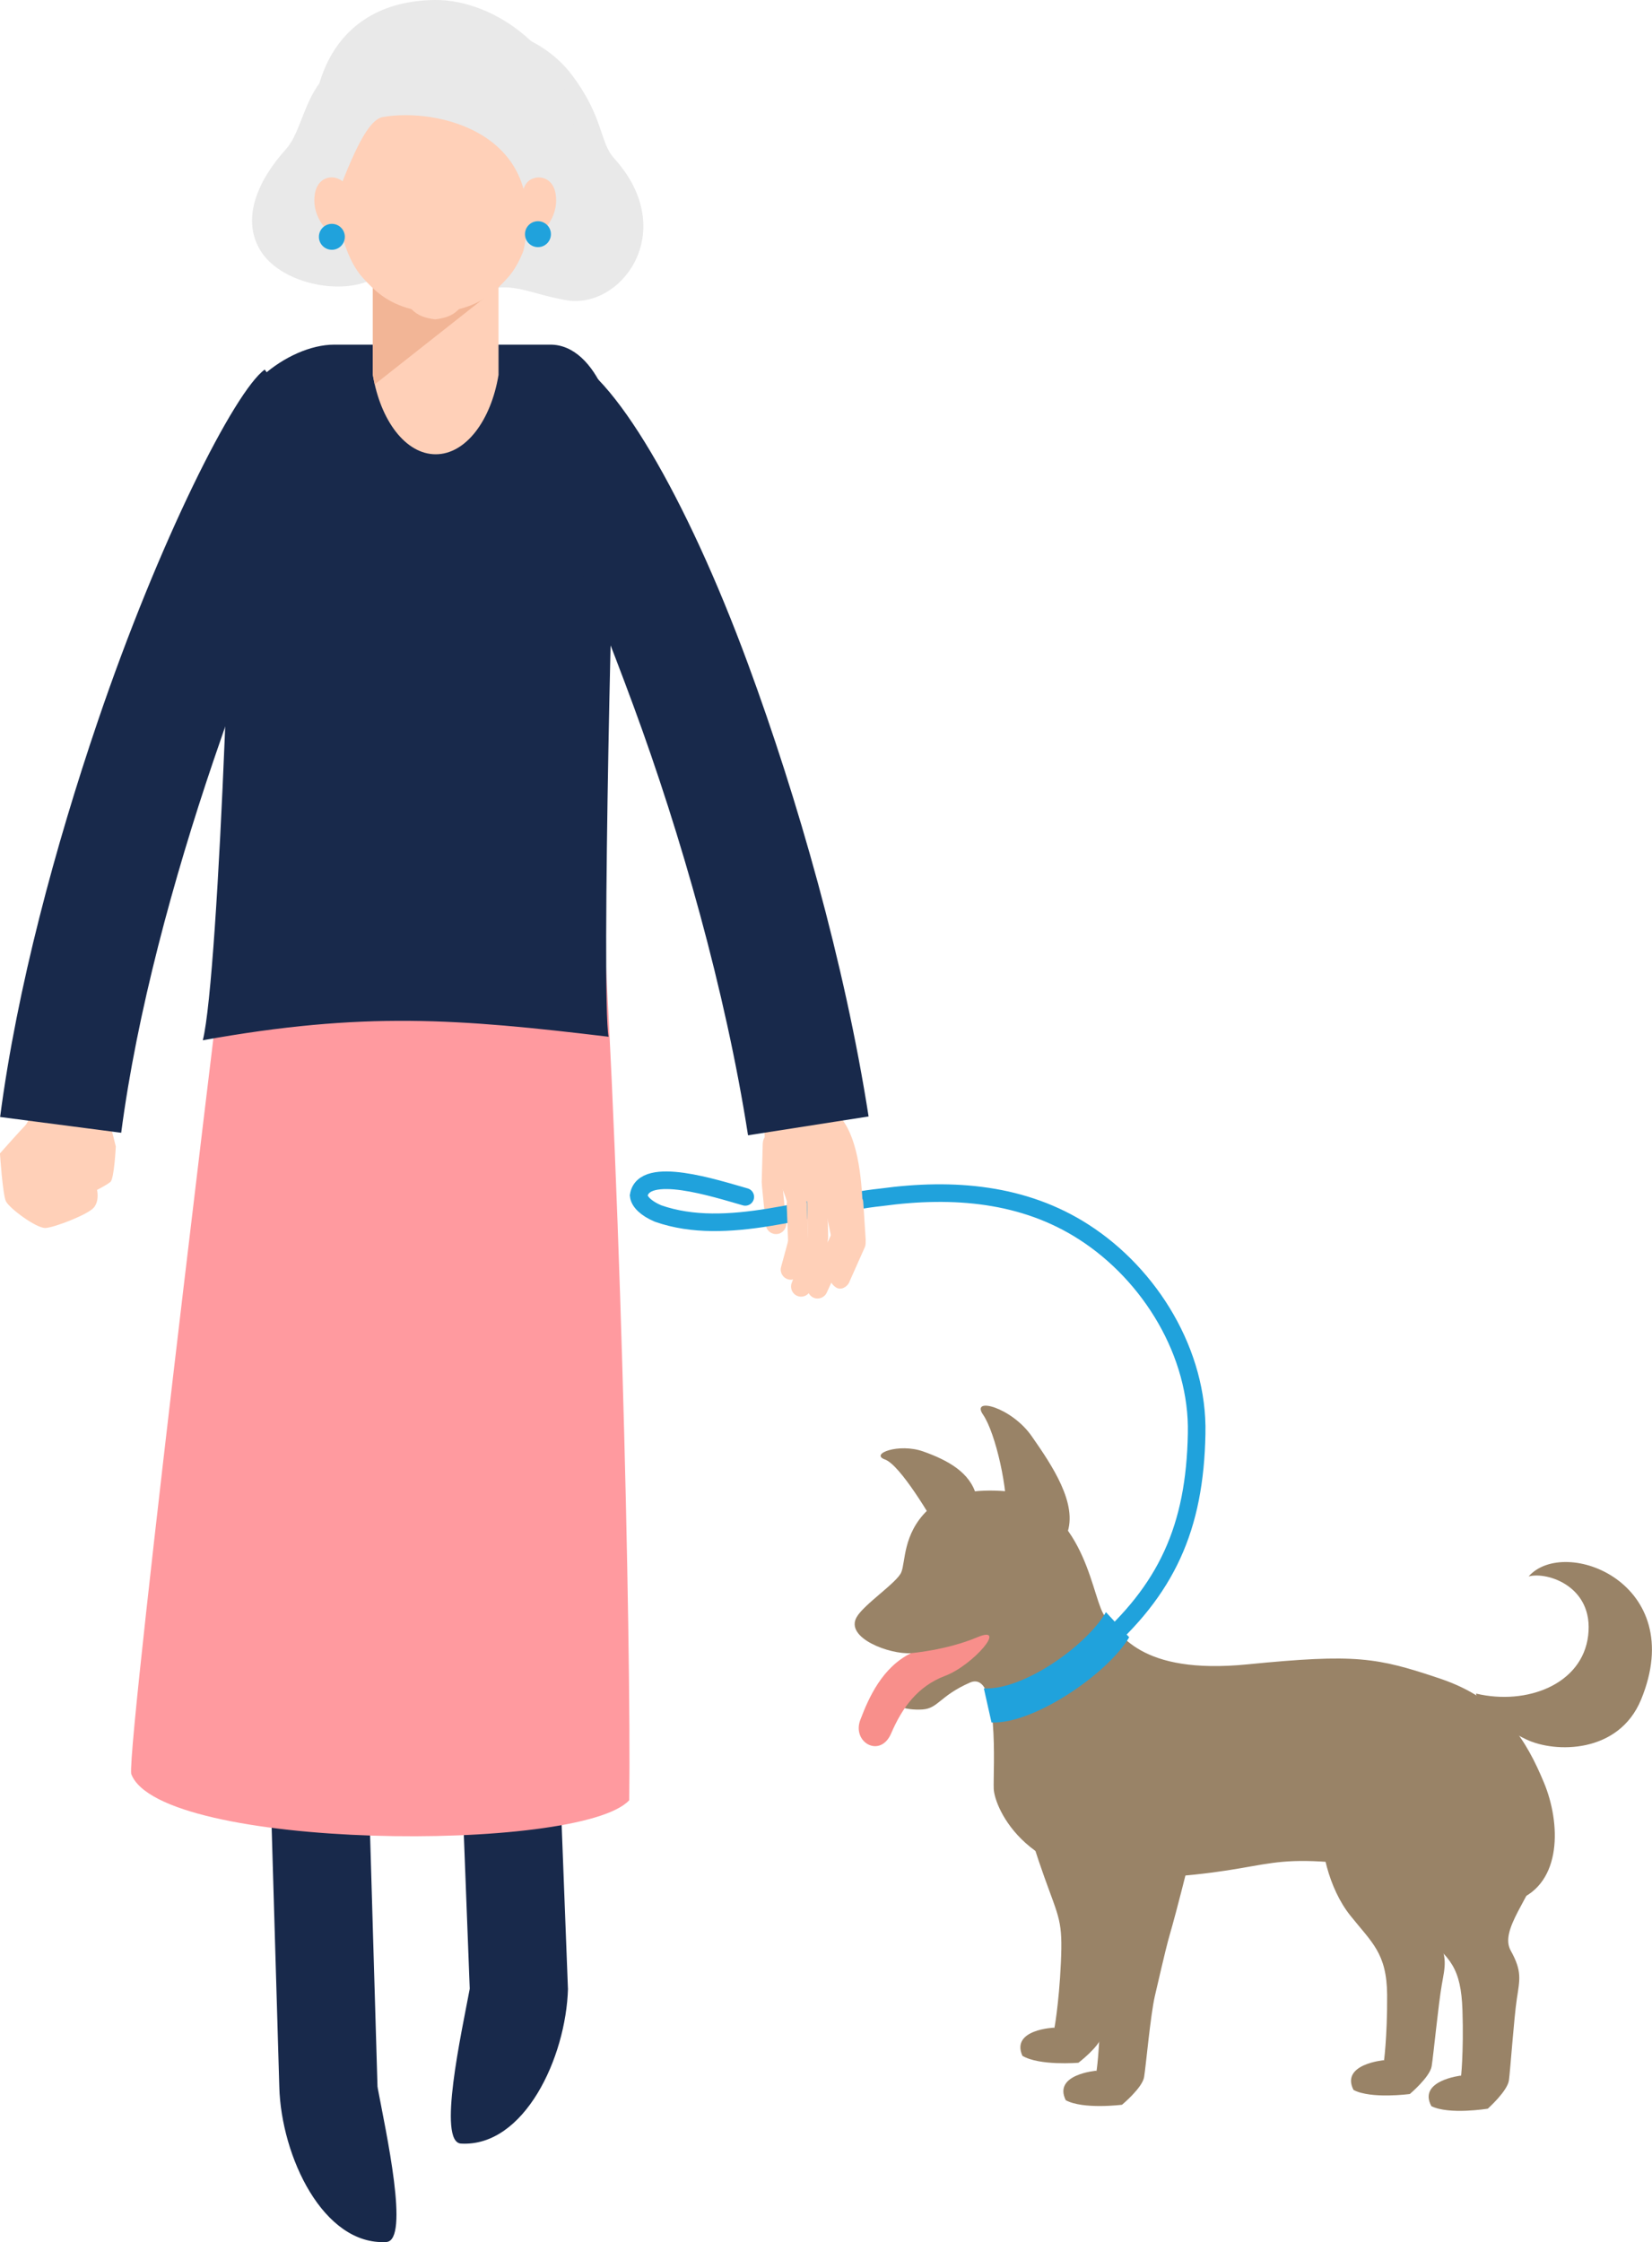
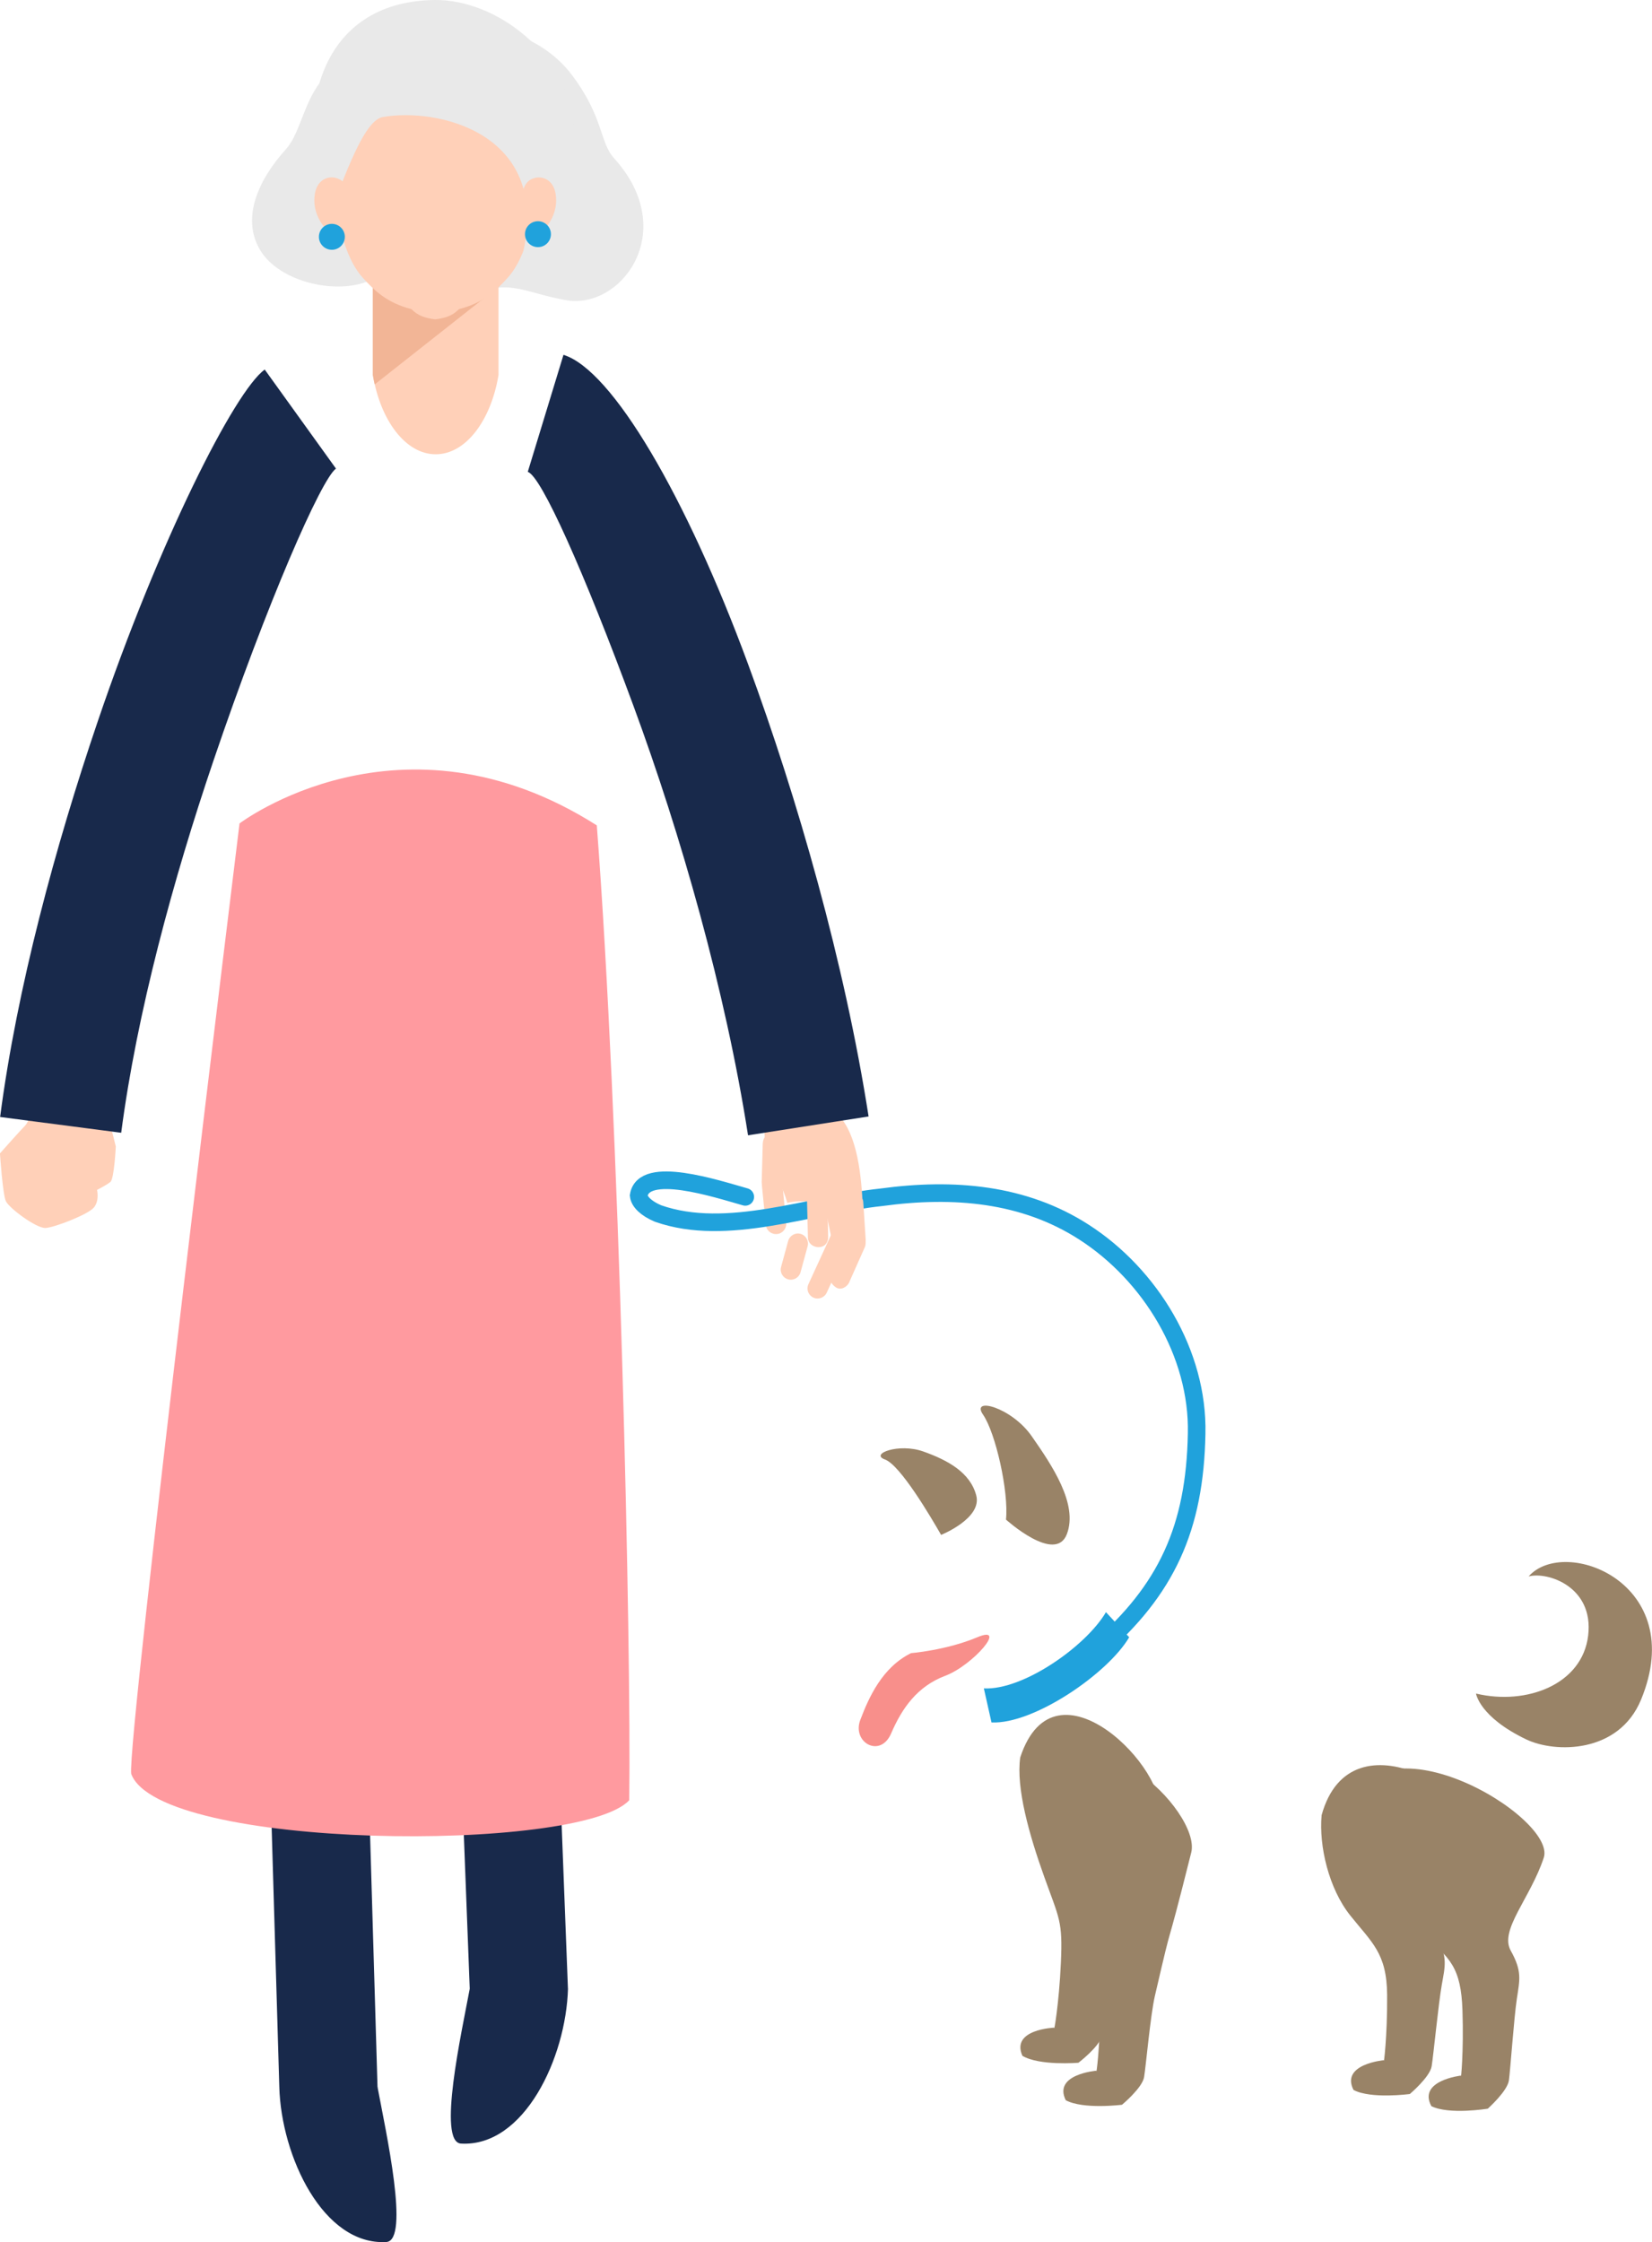
<svg xmlns="http://www.w3.org/2000/svg" id="_レイヤー_2" data-name="レイヤー_2" viewBox="0 0 281.6 382.21">
  <defs>
    <style>
      .cls-1, .cls-2 {
        fill: #20a2dc;
      }

      .cls-3 {
        fill: #ffd0b8;
      }

      .cls-3, .cls-4, .cls-5, .cls-2, .cls-6, .cls-7, .cls-8, .cls-9 {
        fill-rule: evenodd;
      }

      .cls-4 {
        fill: #f2b596;
      }

      .cls-5 {
        fill: #e9e9e9;
      }

      .cls-6 {
        fill: #ff9a9f;
      }

      .cls-7 {
        fill: #998367;
      }

      .cls-8 {
        fill: #f88f8b;
      }

      .cls-10 {
        fill: none;
        stroke: #20a2dc;
        stroke-linecap: round;
        stroke-miterlimit: 10;
        stroke-width: 3px;
      }

      .cls-9 {
        fill: #18294b;
      }
    </style>
  </defs>
  <g id="Design">
    <g>
      <g>
        <g>
          <path class="cls-3" d="M129.89,202.25l.65,6.59c.12.95.99,1.64,1.95,1.52h0c.95-.11,1.64-.99,1.52-1.95l-.65-6.59c-.1-.95-.99-1.48-1.95-1.52h0c-.96-.04-1.62.99-1.52,1.95Z" />
          <path class="cls-3" d="M130.02,194.88l-.18,6.62c0,.96.78,1.75,1.74,1.75h0c.96,0,1.75-.78,1.76-1.74l3.32-6.11c.46-.84-4.12-1.67-4.88-2.26h0c-.95-.17-1.73.78-1.75,1.74Z" />
        </g>
        <path class="cls-10" d="M187.02,281.29c11.85-10.23,16.67-20.85,16.96-36.93.3-13.6-7.84-27.02-19.23-34.34-10.18-6.55-22.13-7.61-34.53-5.92-12.17,1.29-26.27,6.9-38.06,2.76-2.05-.87-3.18-2.02-3.29-3.06.83-5.25,13.21-1.17,18.17.23" />
        <path class="cls-5" d="M66.31,9.05c12.9-8.38,25.59-3.65,31.11,3.64,5.52,7.29,4.74,11.51,7.26,14.29,11.28,12.48,1.18,25.86-8.21,24.19-6.19-1.11-8.89-3.06-13.53-1.74-4.64,1.32-13.93-4.71-19.45-1.84-5.52,2.87-15.9.67-19.22-5.08-3.31-5.74.22-12.37,4.42-17.01,4.2-4.64,2.84-16.27,17.62-16.45Z" />
        <path class="cls-3" d="M6.03,185.56c0,1.74-.92,5.49-1.74,6.31-.82.82-4.3,4.75-4.3,4.75,0,0,.46,6.95,1.01,8.14.55,1.19,5.21,4.66,6.77,4.57,1.55-.09,7.22-2.29,8.22-3.47,1.01-1.19.55-3.02.55-3.02,0,0,1.64-.82,2.29-1.37.64-.55.91-6.03.91-6.03,0,0-.82-3.47-1.19-4.3-.37-.82.82-7.5.82-7.5l-12.62-3.56-.73,5.48Z" />
        <path class="cls-9" d="M45.12,63c-5.12,3.69-18.01,29.19-28.47,60.01C9.47,144.14,2.89,168.4.02,190.41l20.64,2.69c2.66-20.4,8.89-43.29,15.72-63.41,9.21-27.13,18.38-48,20.89-49.81l-12.15-16.89Z" />
        <path class="cls-9" d="M65.85,382.19c4.04-.23-.06-18.74-1.5-26.43-4.7-.51-11.64.21-16.74,0,.32,11.81,7.48,27.05,18.25,26.43Z" />
        <path class="cls-9" d="M78.58,365.41c-4.04-.23.06-18.74,1.5-26.43,4.7-.5,11.64.21,16.74,0-.33,11.81-7.48,27.06-18.25,26.43Z" />
        <path class="cls-9" d="M77.96,284.05h16.74c.7,18.31,1.41,36.62,2.11,54.92-9.02,10.71-15.04,12.08-16.74,0l-2.11-54.92Z" />
        <path class="cls-9" d="M62.73,300.83h-16.74c.54,18.31,1.08,36.62,1.62,54.92,9.13,11.39,15.35,13.44,16.74,0l-1.62-54.92Z" />
        <path class="cls-6" d="M101.73,140.7c3.85,50.13,5.89,139.71,5.53,166.18-8.34,9.05-80.05,8.54-84.89-4.48-.84-5.04,18.46-162.03,18.46-162.03,0,0,27.5-20.9,60.9.33Z" />
-         <path class="cls-9" d="M34.57,177.34c2.81-11.14,5.59-92.1,4.68-102.07-.74-8.03,9.68-16.52,17.74-16.52,12.28,0,24.55,0,36.83,0,8.07,0,12.35,13.55,11.25,21.54-.58,4.26-2.6,89.94-1.33,96.44-25.7-3.08-41.72-4.34-69.17.6Z" />
        <g>
          <path class="cls-3" d="M84.74,39.71h-20.94c-.09.41-.17.83-.24,1.25v22.95c1.29,7.8,5.6,13.53,10.71,13.53s9.42-5.73,10.71-13.53v-22.95c-.07-.43-.15-.85-.24-1.25Z" />
          <path class="cls-4" d="M84.97,41.83h0v7.06s-21.1,16.64-21.1,16.64c-.12-.53-.23-1.06-.32-1.62v-22.08s0-.02,0-.02v-.04s0-.02,0-.02h0v-.04s0-.02,0-.02v-.04s0-.02,0-.02h0v-.02s0-.02,0-.02h0v-.04s0-.02,0-.02h0v-.04s0-.02,0-.02h0v-.02h0v-.02h0v-.04s0-.02,0-.02h0v-.02h0v-.02h0v-.02h0v-.02h0v-.02h0v-.02h0v-.02h0v-.02h0v-.02h0v-.02s0-.02,0-.02v-.02h0v-.02h0v-.02h0v-.04h0v-.02h0v-.02h0v-.02s0-.02,0-.02h0v-.02s0-.02,0-.02h0v-.02h0v-.02h0v-.02h0v-.02h0v-.02s0-.02,0-.02h0v-.02s0-.02,0-.02h0v-.04s0-.02,0-.02h0v-.02s0-.02,0-.02v-.02s0-.02,0-.02v-.04s0-.02,0-.02v-.02h20.95v.02s0,.02,0,.02v.02s0,.02,0,.02v.02h0v.02h0v.02h0v.04h0v.02h0v.04s0,0,0,0v.04h0v.04h0v.04h0v.04h0v.04h0v.02h0v.06s0,0,0,0h0v.08h.01v.02h0v.02s0,0,0,0h0v.02h0v.04h0v.02h0v.02h0v.02h0v.02h0v.02h0v.02s0,0,0,0h0v.02s0,.02,0,.02h0v.02h0v.02h0v.04s0,.01,0,.01h0s0,.02,0,.02v.02s0,.02,0,.02h0v.02h0v.02s0,0,0,0v.03s0,0,0,0h0v.02h0v.04s0,0,0,0h0v.05s0,0,0,0h0v.02h0v.04Z" />
        </g>
        <path class="cls-3" d="M74.19,9.1c4.27.1,17.13.5,17.36,15.5.23,15-2.98,20.5-5.01,22.75-2.03,2.24-4.13,4.27-8.3,5.35-1.08,1.09-2.23,1.51-4.05,1.74-1.82-.23-2.97-.65-4.06-1.74-4.16-1.08-6.26-3.11-8.29-5.35-2.02-2.24-5.24-7.75-5.01-22.75.22-15,13.09-15.41,17.36-15.5Z" />
        <path class="cls-5" d="M65.22,19.96c-3.67.65-7.36,13.1-9.67,17.87C49.26,16.34,55.99.18,74.13,0c10.41-.11,22.95,9.21,23.7,22.1.36,6.17.23,18.05-8.58,20.56,4.32-20.03-14.68-24.37-24.04-22.7Z" />
        <path class="cls-3" d="M89.22,32.25c.38-1,.86-1.69,2.1-1.95,1.24-.26,3.49.37,3.48,3.88,0,3.51-2.93,6.53-4.78,6.12-1.85-.42-.97-7.1-.79-8.04Z" />
        <path class="cls-3" d="M59.44,32.27c-.51-.95-1.14-1.72-2.37-1.98-1.24-.26-3.49.37-3.49,3.88,0,3.51,2.94,6.53,4.79,6.12,1.85-.42,1.07-8.02,1.07-8.02Z" />
        <circle class="cls-1" cx="91.7" cy="39.92" r="2.21" />
        <circle class="cls-1" cx="56.57" cy="40.37" r="2.21" />
      </g>
      <path class="cls-3" d="M136.46,216.88l1.21-4.44c.25-.91-.3-1.86-1.21-2.11h0c-.91-.25-1.86.3-2.11,1.21l-1.21,4.44c-.25.92.3,1.86,1.21,2.11h0c.92.25,1.86-.3,2.11-1.21Z" />
-       <path class="cls-3" d="M137.78,211.67l-.25-6.51c-.06-.94-.88-1.67-1.82-1.61h0c-.94.06-1.67.88-1.61,1.82l.25,6.51c.04.94.88,1.51,1.82,1.61h0c.95.1,1.65-.88,1.61-1.82Z" />
-       <path class="cls-3" d="M138.17,219.94l2.81-7.4c.81-2.13-2.4-3.35-3.22-1.22l-2.81,7.39c-.34.88.12,1.89,1,2.22h0c.88.34,1.88-.11,2.22-1Z" />
      <path class="cls-3" d="M140.96,220.28l4.11-8.96c.35-.88-.07-1.89-.95-2.24h0c-.88-.36-1.88.07-2.24.95l-4.11,8.96c-.36.88.07,1.88.95,2.24h0c.87.36,1.88-.07,2.24-.95Z" />
      <path class="cls-3" d="M144.77,218.55l2.65-5.95c.37-.88-.05-1.89-.92-2.25h0c-.87-.36-1.89.05-2.25.93l-2.65,5.95c-.39.86.13,1.74.93,2.25h0c.8.51,1.86-.06,2.25-.92Z" />
      <path class="cls-3" d="M147.57,211.4l-.42-6.51c-.08-.94-.92-1.65-1.87-1.56h0c-.94.08-1.65.92-1.56,1.86l.42,6.5c.06.94.92,1.49,1.86,1.56h0c.94.07,1.62-.92,1.56-1.86Z" />
      <path class="cls-3" d="M144.95,211.35l-1.27-7.88c-.24-.91-1.19-1.46-2.11-1.22h0c-.92.25-1.46,1.19-1.22,2.11l1.38,6.73c.4,1.96,3.61,2.76,3.21.25Z" />
      <path class="cls-3" d="M141.17,210.82l-.17-6.52c-.05-.94-.86-1.68-1.8-1.63h0c-.95.05-1.68.86-1.64,1.8l.16,6.51c.05,2.01,3.5,2.37,3.44-.17Z" />
      <path class="cls-3" d="M147.14,206.75c-.22-2.84-.24-11.19-3.43-15.71-3.19-4.52-12.41-6.19-13.08-2.42-.66,3.76-.22,7.34.48,9.11.7,1.77,2.36,4.59,3.09,7.32,2.34-.59,6.58-.3,12.93,1.71Z" />
      <path class="cls-9" d="M89.97,80.44c2.28.7,9.61,17.1,18,39.86,8.05,21.84,15.7,48.58,19.54,73.23l20.55-3.21c-4.06-26.07-12.11-54.24-20.57-77.18-10.51-28.51-23.15-50.11-31.44-52.65l-6.09,19.96Z" />
      <g>
        <path class="cls-7" d="M225.28,309.47c-.47,5.23,1.22,12.46,4.88,17.05,3.66,4.6,6.24,6.41,6.29,13.55.05,7.15-.61,12.15-.56,11.13,0,0-7.41.65-5.17,5.07,2.99,1.58,9.6.69,9.6.69,0,0,3.43-2.9,3.72-4.73.3-1.83,1.15-10.6,1.72-13.85.57-3.25,1.05-4.66-.82-8.24-1.87-3.58,4.33-9.39,6.81-16.27,2.48-6.88-21.45-22.8-26.48-4.4Z" />
        <path class="cls-7" d="M173.91,299.58c-.74,5.2,1.53,13.22,4.1,20.38,2.56,7.16,3.15,7.47,2.83,14.6-.32,7.14-1.23,12.11-1.13,11.09,0,0-7.44.27-5.43,4.8,2.91,1.74,9.55,1.18,9.55,1.18,0,0,3.57-2.72,3.96-4.53.39-1.81,1.55-10.57,2.43-13.75,4.33-15.63,1.31-4.19,7.25-24.17,2.09-7.02-17.6-27.71-23.56-9.6Z" />
-         <path class="cls-7" d="M172.54,254.32c-2.81-.33-10.29-.88-14.46,3.15-4.17,4.04-3.72,8.79-4.44,10.54-.71,1.76-6.35,5.45-7.61,7.65-2.06,3.57,5.67,6.4,9.23,6.15,1.36,1.19-.09,4.17-2.15,6.26-2.67,2.7,1.43,3.52,4.13,3.34,2.7-.18,2.96-2.33,8.09-4.58,5.13-2.24,3.94,14.89,4.06,18.09.12,3.2,5.63,16.45,26.4,15.26,24.42-1.4,17.07-5.19,44.45-1.1,3.36.5,10.65,7.8,18.37,4.86s7.44-13.2,4.56-20.09c-2.87-6.88-6.89-14.07-17.69-17.7-10.81-3.63-14.34-4.26-32.83-2.43-18.5,1.83-21.83-5.44-24.2-8.07-2.37-2.63-2.9-17.95-15.92-21.34Z" />
        <path class="cls-8" d="M155.26,281.81s6.03-.48,11.33-2.71c5.29-2.22-.73,4.78-5.47,6.57-4.74,1.79-7.36,5.5-9.21,9.81-1.85,4.31-6.73,1.55-5.26-2.3,1.46-3.85,3.74-8.94,8.62-11.36Z" />
        <path class="cls-7" d="M171.48,259.06c.49-4.8-1.77-14.8-3.91-17.91-2.15-3.11,4.85-1.27,8.29,3.67,3.44,4.94,7.95,11.56,6,16.69-1.95,5.14-10.37-2.46-10.37-2.46Z" />
        <path class="cls-7" d="M160.42,261.65c-1.77-3.08-6.96-11.92-9.58-12.86-2.62-.94,2.36-2.84,6.54-1.36,4.18,1.48,8,3.58,9.03,7.49,1.04,3.91-5.99,6.73-5.99,6.73Z" />
        <path class="cls-7" d="M229.4,309.39c-.33,5.24,6.19,15.21,12.94,20.42,4.9,3.78,6.71,5.73,6.95,12.87.24,7.14-.29,12.17-.26,11.14,0,0-7.39.85-5.04,5.21,3.04,1.51,9.62.43,9.62.43,0,0,3.35-2.99,3.6-4.83.25-1.84.86-10.63,1.35-13.89.49-3.27.93-4.69-1.04-8.22-1.97-3.53,3.33-8.89,5.63-15.84,2.3-6.95-29.22-25.82-33.75-7.29Z" />
        <path class="cls-7" d="M179.11,307.21c-.51,5.22,2.1,13.14,4.97,20.18,2.87,7.04,3.47,7.32,3.46,14.47,0,7.14-.71,12.15-.65,11.13,0,0-7.42.59-5.22,5.03,2.98,1.61,9.59.77,9.59.77,0,0,3.45-2.87,3.76-4.7.31-1.83,1.09-10.62,1.84-13.84,3.66-15.8,1.13-4.24,6.2-24.46,1.78-7.1-18.78-26.93-23.95-8.57Z" />
        <path class="cls-7" d="M251.61,288.7c8.62,2.05,18.12-1.56,19.11-9.9.99-8.34-6.95-10.93-10.15-10.07,6.12-6.96,27.35,1.12,19.17,20.99-3.81,9.25-14.68,9.14-19.58,6.79-8-3.83-8.56-7.82-8.56-7.82Z" />
        <path class="cls-2" d="M167.71,287.82c6.77.33,17.47-7.27,20.81-13l3.96,4.28c-3.6,6.16-16.28,14.87-23.47,14.52l-1.3-5.8Z" />
      </g>
    </g>
  </g>
</svg>